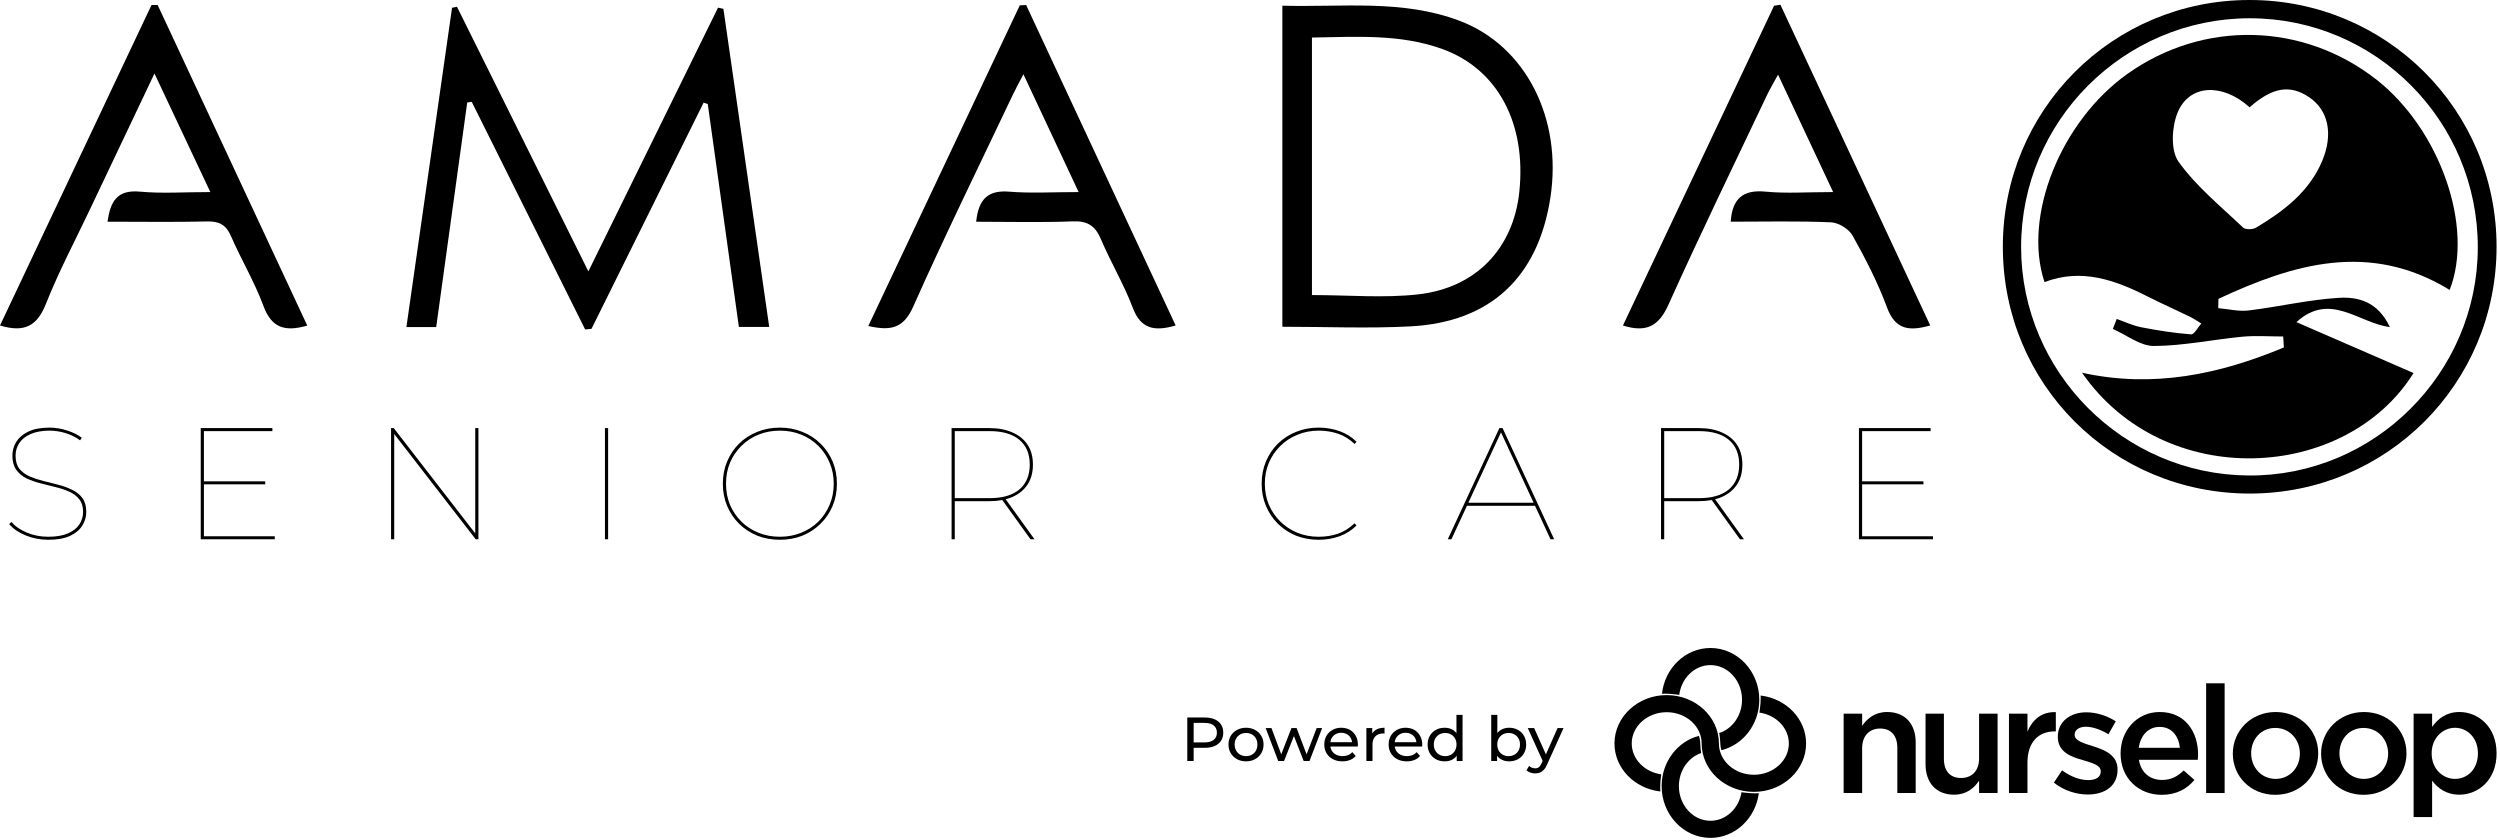
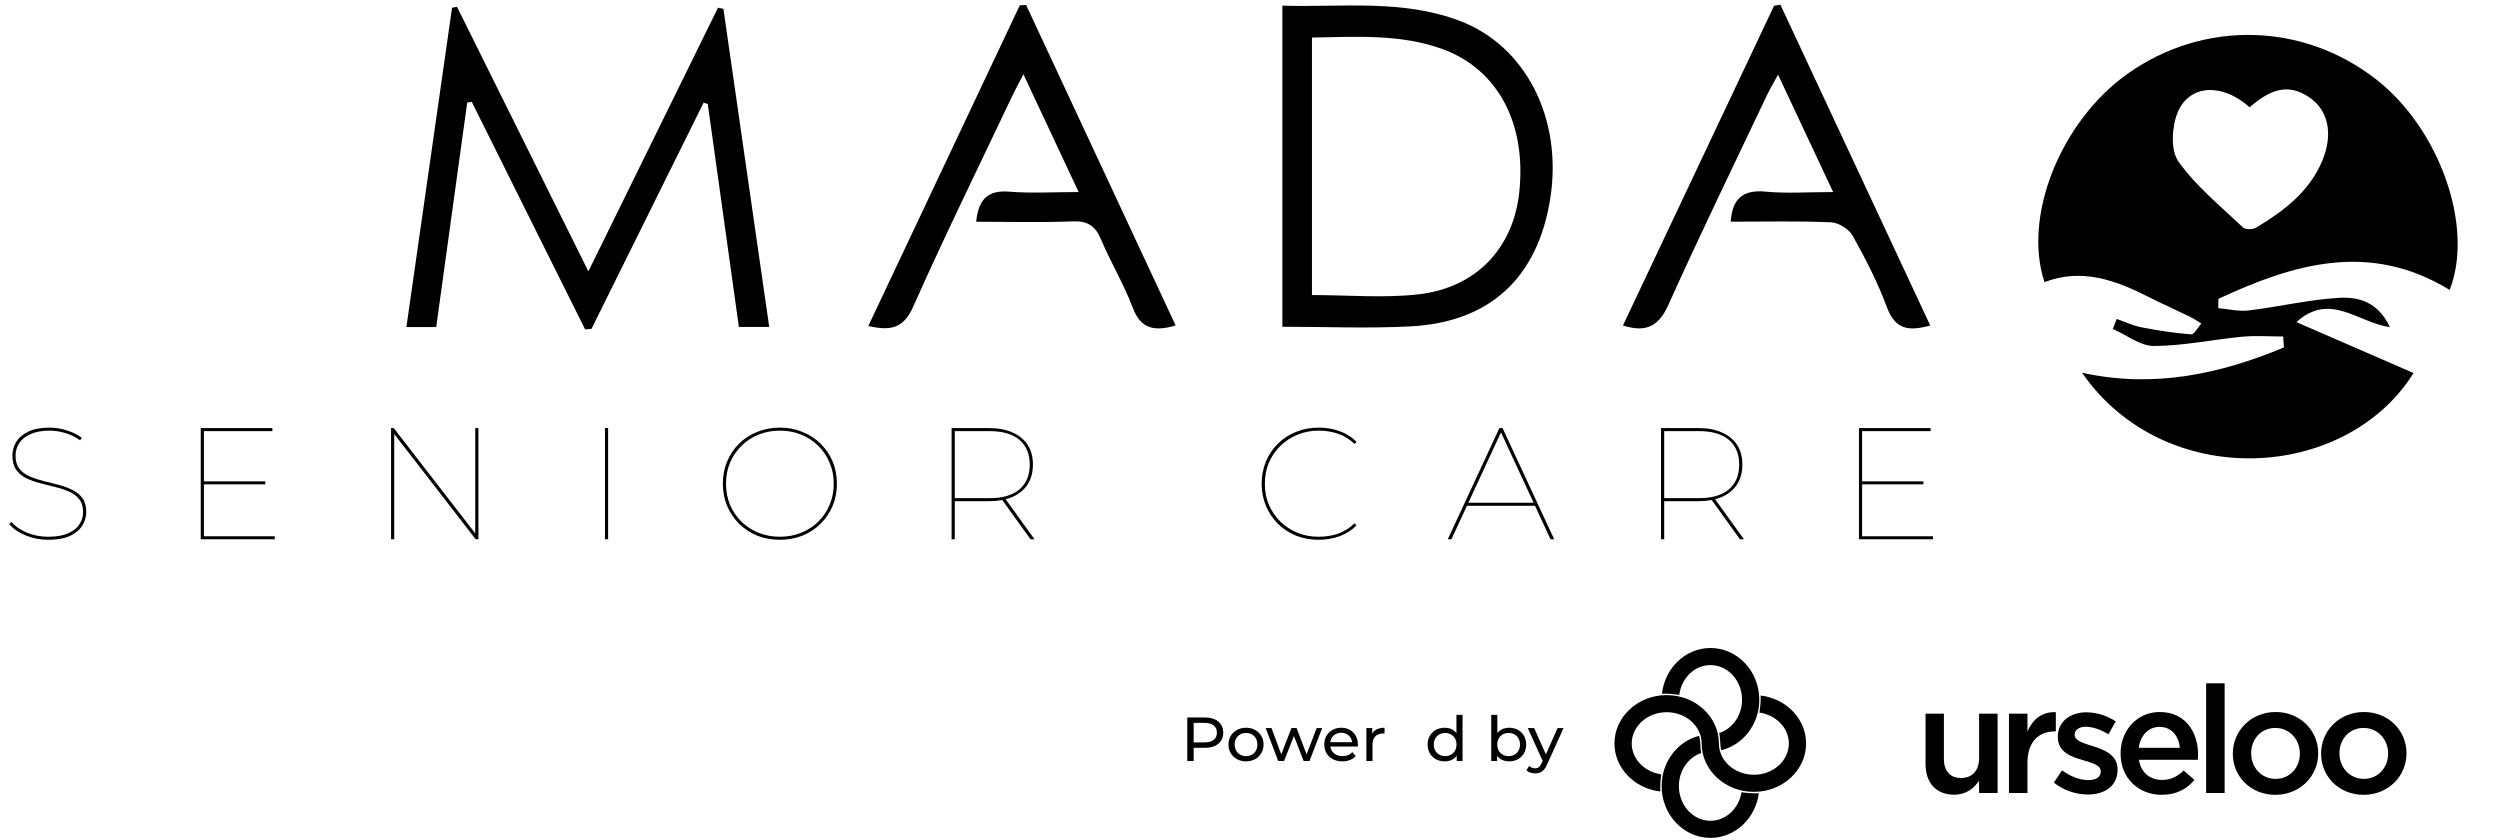
<svg xmlns="http://www.w3.org/2000/svg" width="598" height="201" viewBox="0 0 598 201" fill="none">
  <path d="M140.74 64.91C151.45 43.12 161.6 22.48 171.75 1.83C172.18 1.92 172.61 2.02 173.04 2.11C176.68 27.37 180.32 52.62 184 78.21H176.74C174.26 60.42 171.78 42.66 169.3 24.9C168.97 24.78 168.64 24.66 168.31 24.54C159.37 42.58 150.43 60.61 141.49 78.65C140.98 78.7 140.48 78.76 139.97 78.81C130.93 60.66 121.88 42.51 112.84 24.36C112.48 24.41 112.12 24.47 111.76 24.52C109.29 42.37 106.83 60.23 104.34 78.24H97.21C100.86 52.69 104.5 27.28 108.13 1.86C108.52 1.78 108.92 1.7 109.31 1.62C119.63 22.4 129.95 43.19 140.73 64.9L140.74 64.91Z" fill="black" />
  <path d="M306.74 78.17V1.36C320.97 1.77 335.38 -0.22 349.12 4.97C365.04 10.98 373.76 28.44 370.85 47.3C367.92 66.31 356.52 77.06 337.38 78.07C327.29 78.6 317.15 78.16 306.74 78.16V78.17ZM313.82 70.58C322.68 70.58 331.06 71.34 339.25 70.41C353.18 68.83 362.01 59.31 363.42 45.91C365.14 29.56 358.3 16.58 345.1 11.76C335.04 8.09 324.55 8.81 313.82 8.98V70.58Z" fill="black" />
-   <path d="M479.08 59.09C479.04 26.3 505.27 0.02 538.06 1.13993e-05C570.82 -0.02 597.17 26.28 597.18 59C597.18 91.76 570.92 118.05 538.15 118.06C505.31 118.07 479.11 91.91 479.08 59.09ZM592.69 59.18C592.72 28.92 568.26 4.35 538.12 4.37C507.97 4.39 483.41 29.01 483.45 59.15C483.49 89.04 507.89 113.52 537.84 113.74C567.89 113.96 592.66 89.32 592.69 59.18Z" fill="black" />
  <path d="M388.2 77.87C400.37 52.11 412.37 26.74 424.36 1.37C424.86 1.29 425.37 1.21 425.87 1.13C437.76 26.59 449.66 52.06 461.71 77.85C456.69 79.26 453.36 78.94 451.35 73.49C449.17 67.58 446.24 61.91 443.16 56.39C442.28 54.81 439.81 53.26 438 53.18C430.03 52.83 422.03 53.03 413.98 53.03C414.37 47.52 416.88 45.31 422.35 45.84C427.29 46.32 432.31 45.94 438.49 45.94C434.01 36.4 429.84 27.52 425.31 17.86C424.17 19.96 423.36 21.29 422.7 22.68C414.78 39.38 406.69 55.99 399.11 72.85C396.82 77.93 393.93 79.66 388.19 77.86L388.2 77.87Z" fill="black" />
  <path d="M233.5 53.03C234.08 47.45 236.47 45.43 241.47 45.85C246.59 46.27 251.77 45.94 258.01 45.94C253.53 36.38 249.35 27.46 244.8 17.76C243.69 19.9 242.91 21.31 242.22 22.77C234.23 39.62 226 56.36 218.42 73.39C216.09 78.63 212.97 79.17 207.7 77.98C219.88 52.2 231.9 26.74 243.93 1.28C244.44 1.25 244.94 1.23 245.45 1.2C257.34 26.69 269.24 52.19 281.22 77.86C276.18 79.31 272.9 78.76 270.95 73.6C268.84 68.01 265.72 62.82 263.38 57.3C262.03 54.11 260.25 52.81 256.66 52.95C249.02 53.25 241.36 53.04 233.51 53.04L233.5 53.03Z" fill="black" />
-   <path d="M0 77.86C12.18 52.11 24.21 26.65 36.24 1.2C36.73 1.2 37.22 1.2 37.71 1.2C49.62 26.71 61.52 52.22 73.5 77.88C68.24 79.4 64.99 78.51 63.03 73.22C60.91 67.47 57.7 62.12 55.25 56.48C54.06 53.75 52.42 52.9 49.52 52.97C41.71 53.16 33.88 53.03 25.71 53.03C26.42 48.24 27.93 45.32 33.48 45.84C38.72 46.33 44.03 45.94 50.31 45.94C45.75 36.27 41.55 27.36 36.95 17.58C31.51 29.03 26.52 39.53 21.54 50.03C17.98 57.55 14.06 64.93 11 72.65C8.94 77.84 6.01 79.67 0 77.86Z" fill="black" />
  <path d="M546.13 80.49C542.88 80.49 539.6 80.24 536.37 80.54C529.31 81.21 522.27 82.73 515.22 82.76C511.95 82.77 508.67 80.13 505.39 78.68C505.7 77.88 506.01 77.09 506.32 76.29C508.27 76.97 510.17 77.89 512.18 78.28C516.13 79.05 520.12 79.68 524.12 79.98C524.86 80.04 525.73 78.29 526.55 77.38C525.63 76.83 524.75 76.21 523.79 75.74C520.51 74.14 517.17 72.67 513.92 71.02C506.02 67.01 497.98 64.07 489.05 67.48C483.8 51.8 492.89 29.03 508.91 17.65C527.08 4.75 550.94 5.32 568.48 19.07C583.55 30.89 591.87 54.27 585.96 69.35C566.85 57.65 548.65 63.09 530.65 71.48C530.64 72.22 530.62 72.96 530.61 73.71C533.04 73.92 535.52 74.55 537.89 74.26C545.12 73.38 552.27 71.67 559.51 71.24C563.99 70.98 568.78 72.08 571.66 78.25C564.05 77.22 557.38 69.73 549.3 77.05C559.23 81.37 568.32 85.32 577.32 89.23C561.11 115.19 517.78 117.69 498.02 89.16C515.13 92.92 530.94 89.51 546.3 83.11C546.25 82.23 546.19 81.35 546.14 80.47L546.13 80.49ZM538.11 25.67C531.64 19.82 523.65 20.1 520.86 26.98C519.48 30.4 519.18 35.97 521.09 38.65C525.31 44.58 531.2 49.34 536.54 54.43C537.11 54.97 538.86 54.93 539.64 54.46C546.26 50.49 552.36 45.91 555.48 38.47C558.17 32.04 556.93 26.34 552.34 23.25C547.75 20.16 543.55 20.87 538.1 25.67H538.11Z" fill="black" />
  <path d="M11.552 129.114C9.627 129.114 7.803 128.759 6.08 128.05C4.383 127.341 3.091 126.441 2.204 125.352L2.736 124.858C3.572 125.846 4.775 126.682 6.346 127.366C7.942 128.05 9.665 128.392 11.514 128.392C13.439 128.392 15.01 128.126 16.226 127.594C17.467 127.062 18.379 126.353 18.962 125.466C19.57 124.554 19.874 123.553 19.874 122.464C19.874 121.197 19.57 120.184 18.962 119.424C18.354 118.639 17.543 118.031 16.53 117.6C15.517 117.144 14.415 116.777 13.224 116.498C12.033 116.194 10.83 115.89 9.614 115.586C8.423 115.282 7.321 114.889 6.308 114.408C5.295 113.901 4.484 113.217 3.876 112.356C3.268 111.495 2.964 110.367 2.964 108.974C2.964 107.809 3.268 106.719 3.876 105.706C4.509 104.693 5.472 103.869 6.764 103.236C8.081 102.603 9.779 102.286 11.856 102.286C13.275 102.286 14.668 102.514 16.036 102.97C17.429 103.401 18.607 103.983 19.57 104.718L19.152 105.326C18.088 104.541 16.91 103.958 15.618 103.578C14.326 103.198 13.085 103.008 11.894 103.008C10.045 103.008 8.512 103.287 7.296 103.844C6.08 104.376 5.181 105.098 4.598 106.01C4.015 106.897 3.724 107.897 3.724 109.012C3.724 110.304 4.028 111.343 4.636 112.128C5.244 112.888 6.055 113.496 7.068 113.952C8.081 114.383 9.183 114.75 10.374 115.054C11.59 115.333 12.793 115.637 13.984 115.966C15.175 116.27 16.277 116.675 17.29 117.182C18.303 117.663 19.114 118.322 19.722 119.158C20.33 119.994 20.634 121.096 20.634 122.464C20.634 123.629 20.317 124.719 19.684 125.732C19.051 126.745 18.063 127.569 16.72 128.202C15.377 128.81 13.655 129.114 11.552 129.114ZM48.586 115.13H63.444V115.852H48.586V115.13ZM48.776 128.278H65.724V129H48.016V102.4H65.154V103.122H48.776V128.278ZM93.539 129V102.4H94.185L114.097 128.126H113.679V102.4H114.439V129H113.793L93.881 103.274H94.299V129H93.539ZM144.703 129V102.4H145.463V129H144.703ZM186.546 129.114C184.595 129.114 182.784 128.785 181.112 128.126C179.465 127.442 178.021 126.492 176.78 125.276C175.564 124.06 174.614 122.641 173.93 121.02C173.246 119.399 172.904 117.625 172.904 115.7C172.904 113.775 173.246 112.001 173.93 110.38C174.614 108.759 175.564 107.34 176.78 106.124C178.021 104.908 179.465 103.971 181.112 103.312C182.784 102.628 184.595 102.286 186.546 102.286C188.496 102.286 190.295 102.628 191.942 103.312C193.614 103.971 195.058 104.908 196.274 106.124C197.515 107.34 198.478 108.759 199.162 110.38C199.846 112.001 200.188 113.775 200.188 115.7C200.188 117.625 199.846 119.399 199.162 121.02C198.478 122.641 197.515 124.06 196.274 125.276C195.058 126.492 193.614 127.442 191.942 128.126C190.295 128.785 188.496 129.114 186.546 129.114ZM186.546 128.392C188.37 128.392 190.067 128.075 191.638 127.442C193.208 126.809 194.576 125.922 195.742 124.782C196.907 123.617 197.806 122.274 198.44 120.754C199.098 119.209 199.428 117.524 199.428 115.7C199.428 113.876 199.098 112.204 198.44 110.684C197.806 109.139 196.907 107.796 195.742 106.656C194.576 105.491 193.208 104.591 191.638 103.958C190.067 103.325 188.37 103.008 186.546 103.008C184.722 103.008 183.024 103.325 181.454 103.958C179.883 104.591 178.515 105.491 177.35 106.656C176.184 107.796 175.272 109.139 174.614 110.684C173.98 112.204 173.664 113.876 173.664 115.7C173.664 117.524 173.98 119.209 174.614 120.754C175.272 122.274 176.184 123.617 177.35 124.782C178.515 125.922 179.883 126.809 181.454 127.442C183.024 128.075 184.722 128.392 186.546 128.392ZM227.621 129V102.4H236.627C238.806 102.4 240.668 102.755 242.213 103.464C243.784 104.148 244.987 105.136 245.823 106.428C246.659 107.72 247.077 109.291 247.077 111.14C247.077 112.964 246.659 114.535 245.823 115.852C244.987 117.144 243.784 118.145 242.213 118.854C240.668 119.538 238.806 119.88 236.627 119.88H228.039L228.381 119.538V129H227.621ZM246.507 129L239.553 119.348H240.503L247.457 129H246.507ZM228.381 119.462L228.039 119.158H236.703C239.819 119.158 242.201 118.461 243.847 117.068C245.494 115.649 246.317 113.673 246.317 111.14C246.317 108.581 245.494 106.605 243.847 105.212C242.201 103.819 239.819 103.122 236.703 103.122H228.039L228.381 102.818V119.462ZM315.432 129.114C313.482 129.114 311.67 128.785 309.998 128.126C308.352 127.442 306.908 126.492 305.666 125.276C304.45 124.06 303.5 122.641 302.816 121.02C302.132 119.399 301.79 117.625 301.79 115.7C301.79 113.775 302.132 112.001 302.816 110.38C303.5 108.759 304.45 107.34 305.666 106.124C306.908 104.908 308.352 103.971 309.998 103.312C311.67 102.628 313.482 102.286 315.432 102.286C317.18 102.286 318.84 102.565 320.41 103.122C321.981 103.679 323.336 104.528 324.476 105.668L324.02 106.2C322.804 105.035 321.474 104.211 320.03 103.73C318.586 103.249 317.054 103.008 315.432 103.008C313.608 103.008 311.911 103.337 310.34 103.996C308.77 104.629 307.402 105.529 306.236 106.694C305.071 107.834 304.159 109.177 303.5 110.722C302.867 112.242 302.55 113.901 302.55 115.7C302.55 117.499 302.867 119.171 303.5 120.716C304.159 122.236 305.071 123.579 306.236 124.744C307.402 125.884 308.77 126.783 310.34 127.442C311.911 128.075 313.608 128.392 315.432 128.392C317.054 128.392 318.586 128.151 320.03 127.67C321.474 127.163 322.804 126.327 324.02 125.162L324.476 125.694C323.336 126.834 321.981 127.695 320.41 128.278C318.84 128.835 317.18 129.114 315.432 129.114ZM346.304 129L358.654 102.4H359.414L371.764 129H370.89L358.844 103.008H359.224L347.178 129H346.304ZM350.37 120.982L350.75 120.26H367.28L367.66 120.982H350.37ZM397.318 129V102.4H406.324C408.503 102.4 410.365 102.755 411.91 103.464C413.481 104.148 414.684 105.136 415.52 106.428C416.356 107.72 416.774 109.291 416.774 111.14C416.774 112.964 416.356 114.535 415.52 115.852C414.684 117.144 413.481 118.145 411.91 118.854C410.365 119.538 408.503 119.88 406.324 119.88H397.736L398.078 119.538V129H397.318ZM416.204 129L409.25 119.348H410.2L417.154 129H416.204ZM398.078 119.462L397.736 119.158H406.4C409.516 119.158 411.897 118.461 413.544 117.068C415.191 115.649 416.014 113.673 416.014 111.14C416.014 108.581 415.191 106.605 413.544 105.212C411.897 103.819 409.516 103.122 406.4 103.122H397.736L398.078 102.818V119.462ZM445.229 115.13H460.087V115.852H445.229V115.13ZM445.419 128.278H462.367V129H444.659V102.4H461.797V103.122H445.419V128.278Z" fill="black" />
  <g clip-path="url(#clip0_113_565)">
-     <path d="M440.999 170.708H445.424V173.62C446.658 171.858 448.436 170.313 451.411 170.313C455.728 170.313 458.232 173.19 458.232 177.575V189.69H453.841V178.905C453.841 175.957 452.354 174.267 449.741 174.267C447.129 174.267 445.424 176.028 445.424 178.976V189.689H440.999V170.707V170.708Z" fill="black" />
    <path d="M460.59 182.787V170.708H464.981V181.493C464.981 184.441 466.468 186.095 469.081 186.095C471.693 186.095 473.397 184.37 473.397 181.422V170.71H477.823V189.692H473.397V186.744C472.164 188.542 470.386 190.087 467.411 190.087C463.094 190.087 460.59 187.21 460.59 182.789V182.787Z" fill="black" />
    <path d="M480.544 170.708H484.969V174.986C486.166 172.146 488.38 170.205 491.754 170.348V174.95H491.5C487.654 174.95 484.969 177.431 484.969 182.463V189.689H480.544V170.707V170.708Z" fill="black" />
    <path d="M491.283 187.209L493.242 184.261C495.347 185.808 497.559 186.599 499.519 186.599C501.479 186.599 502.494 185.808 502.494 184.549V184.478C502.494 183.004 500.462 182.501 498.214 181.818C495.384 181.027 492.227 179.876 492.227 176.281V176.209C492.227 172.578 495.239 170.384 499.048 170.384C501.442 170.384 504.055 171.211 506.086 172.541L504.345 175.633C502.495 174.518 500.536 173.835 498.94 173.835C497.235 173.835 496.256 174.662 496.256 175.704V175.777C496.256 177.18 498.324 177.754 500.572 178.473C503.365 179.337 506.522 180.594 506.522 184.01V184.081C506.522 188.071 503.402 190.049 499.411 190.049C496.69 190.049 493.678 189.115 491.284 187.209H491.283Z" fill="black" />
    <path d="M507.245 180.27V180.199C507.245 174.769 511.126 170.313 516.605 170.313C522.699 170.313 525.783 175.059 525.783 180.523C525.783 180.918 525.746 181.313 525.711 181.745H511.635C512.107 184.837 514.319 186.562 517.149 186.562C519.289 186.562 520.813 185.772 522.337 184.298L524.913 186.562C523.098 188.719 520.596 190.12 517.077 190.12C511.526 190.12 507.245 186.131 507.245 180.27ZM521.429 178.869C521.139 176.065 519.469 173.871 516.568 173.871C513.884 173.871 511.997 175.921 511.598 178.869H521.429Z" fill="black" />
    <path d="M527.706 163.446H532.131V189.69H527.706V163.446Z" fill="black" />
    <path d="M534.091 180.306V180.235C534.091 174.806 538.444 170.313 544.322 170.313C550.2 170.313 554.517 174.735 554.517 180.164V180.237C554.517 185.629 550.163 190.122 544.25 190.122C538.337 190.122 534.092 185.7 534.092 180.308L534.091 180.306ZM550.126 180.306V180.235C550.126 176.892 547.696 174.123 544.249 174.123C540.802 174.123 538.481 176.855 538.481 180.162V180.235C538.481 183.542 540.912 186.311 544.322 186.311C547.733 186.311 550.126 183.578 550.126 180.308V180.306Z" fill="black" />
    <path d="M555.206 180.306V180.235C555.206 174.806 559.56 170.313 565.437 170.313C571.315 170.313 575.632 174.735 575.632 180.164V180.237C575.632 185.629 571.278 190.122 565.366 190.122C559.453 190.122 555.208 185.7 555.208 180.308L555.206 180.306ZM571.24 180.306V180.235C571.24 176.892 568.809 174.123 565.362 174.123C561.915 174.123 559.595 176.855 559.595 180.162V180.235C559.595 183.542 562.025 186.311 565.436 186.311C568.846 186.311 571.24 183.578 571.24 180.308V180.306Z" fill="black" />
-     <path d="M577.336 170.708H581.762V173.871C583.177 171.894 585.172 170.313 588.292 170.313C592.791 170.313 597.18 173.836 597.18 180.164V180.237C597.18 186.527 592.826 190.087 588.292 190.087C585.1 190.087 583.104 188.506 581.762 186.744V195.444H577.336V170.708ZM592.718 180.235V180.162C592.718 176.495 590.179 174.086 587.239 174.086C584.299 174.086 581.652 176.531 581.652 180.162V180.235C581.652 183.866 584.264 186.311 587.239 186.311C590.214 186.311 592.718 183.973 592.718 180.235Z" fill="black" />
    <path d="M399.645 165.983C400.646 166.067 401.332 166.167 401.675 166.222C402.191 162.199 405.339 159.091 409.144 159.091C413.308 159.091 416.696 162.809 416.696 167.379C416.696 171.151 414.385 174.336 411.238 175.336C411.338 175.877 411.468 176.724 411.49 177.64C411.509 178.443 411.634 179.047 411.745 179.443C416.937 178.185 420.823 173.255 420.823 167.378C420.824 160.552 415.585 155 409.146 155C403.161 155 398.217 159.795 397.545 165.948C397.995 165.923 398.745 165.907 399.645 165.983Z" fill="black" />
    <path d="M419.774 189.768C419.396 189.768 418.949 189.754 418.456 189.713C417.584 189.64 416.949 189.555 416.571 189.496C415.942 193.374 412.854 196.331 409.144 196.331C404.98 196.331 401.592 192.613 401.592 188.043C401.592 184.325 403.834 181.171 406.913 180.124C406.825 179.588 406.731 178.851 406.716 178.065C406.697 177.069 406.519 176.376 406.396 176.013C401.278 177.327 397.463 182.22 397.463 188.043C397.463 194.868 402.703 200.421 409.144 200.421C415.042 200.421 419.929 195.762 420.711 189.735C420.495 189.749 420.175 189.765 419.774 189.765V189.768Z" fill="black" />
    <path d="M421.143 166.367C421.164 166.821 421.173 167.517 421.103 168.339C421.011 169.432 420.897 170.156 420.846 170.452C424.833 171.02 427.891 174.116 427.891 177.841C427.891 181.967 424.139 185.324 419.526 185.324C414.914 185.324 411.162 181.967 411.162 177.841C411.162 171.46 405.559 166.266 398.671 166.266C391.783 166.266 386.18 171.46 386.18 177.841C386.18 183.746 390.979 188.628 397.152 189.325C397.122 188.892 397.09 188.118 397.163 187.168C397.233 186.243 397.321 185.585 397.375 185.224C393.379 184.665 390.309 181.571 390.309 177.841C390.309 173.715 394.061 170.357 398.673 170.357C403.285 170.357 407.037 173.715 407.037 177.841C407.037 184.222 412.64 189.415 419.528 189.415C426.416 189.415 432.019 184.223 432.019 177.841C432.019 171.967 427.27 167.104 421.143 166.367Z" fill="black" />
  </g>
  <path d="M284 182.028V171.624H288.157C289.091 171.624 289.888 171.768 290.548 172.055C291.208 172.343 291.716 172.759 292.071 173.304C292.426 173.849 292.604 174.498 292.604 175.251C292.604 176.004 292.426 176.653 292.071 177.197C291.716 177.732 291.208 178.149 290.548 178.446C289.888 178.733 289.091 178.877 288.157 178.877H284.838L285.523 178.178V182.028H284ZM285.523 178.327L284.838 177.584H288.112C289.086 177.584 289.822 177.381 290.32 176.975C290.827 176.568 291.081 175.994 291.081 175.251C291.081 174.507 290.827 173.933 290.32 173.527C289.822 173.12 289.086 172.917 288.112 172.917H284.838L285.523 172.174V178.327Z" fill="black" />
  <path d="M298.055 182.117C297.243 182.117 296.522 181.943 295.893 181.597C295.263 181.25 294.766 180.774 294.4 180.17C294.035 179.556 293.852 178.862 293.852 178.089C293.852 177.306 294.035 176.613 294.4 176.008C294.766 175.404 295.263 174.933 295.893 174.597C296.522 174.25 297.243 174.076 298.055 174.076C298.857 174.076 299.573 174.25 300.202 174.597C300.842 174.933 301.339 175.404 301.695 176.008C302.06 176.603 302.243 177.297 302.243 178.089C302.243 178.872 302.06 179.565 301.695 180.17C301.339 180.774 300.842 181.25 300.202 181.597C299.573 181.943 298.857 182.117 298.055 182.117ZM298.055 180.868C298.573 180.868 299.035 180.754 299.441 180.527C299.857 180.299 300.182 179.977 300.415 179.561C300.649 179.134 300.766 178.644 300.766 178.089C300.766 177.524 300.649 177.039 300.415 176.633C300.182 176.217 299.857 175.895 299.441 175.667C299.035 175.439 298.573 175.325 298.055 175.325C297.537 175.325 297.075 175.439 296.669 175.667C296.263 175.895 295.938 176.217 295.695 176.633C295.451 177.039 295.329 177.524 295.329 178.089C295.329 178.644 295.451 179.134 295.695 179.561C295.938 179.977 296.263 180.299 296.669 180.527C297.075 180.754 297.537 180.868 298.055 180.868Z" fill="black" />
  <path d="M305.747 182.028L302.747 174.151H304.133L306.798 181.285H306.143L308.915 174.151H310.148L312.859 181.285H312.219L314.945 174.151H316.255L313.239 182.028H311.838L309.295 175.518H309.722L307.148 182.028H305.747Z" fill="black" />
  <path d="M321.109 182.117C320.246 182.117 319.484 181.943 318.825 181.597C318.175 181.25 317.667 180.774 317.302 180.17C316.946 179.565 316.769 178.872 316.769 178.089C316.769 177.306 316.941 176.613 317.287 176.008C317.642 175.404 318.124 174.933 318.733 174.597C319.352 174.25 320.048 174.076 320.819 174.076C321.601 174.076 322.292 174.245 322.891 174.582C323.489 174.919 323.956 175.394 324.292 176.008C324.637 176.613 324.809 177.321 324.809 178.134C324.809 178.193 324.804 178.263 324.794 178.342C324.794 178.421 324.789 178.495 324.779 178.565H317.911V177.539H324.017L323.423 177.896C323.434 177.391 323.327 176.94 323.104 176.544C322.88 176.147 322.571 175.84 322.175 175.622C321.789 175.394 321.337 175.28 320.819 175.28C320.312 175.28 319.86 175.394 319.464 175.622C319.068 175.84 318.759 176.152 318.535 176.558C318.312 176.955 318.2 177.41 318.2 177.926V178.163C318.2 178.689 318.322 179.159 318.566 179.575C318.819 179.982 319.17 180.299 319.616 180.527C320.063 180.754 320.576 180.868 321.154 180.868C321.632 180.868 322.063 180.789 322.449 180.631C322.845 180.472 323.19 180.234 323.484 179.917L324.292 180.839C323.926 181.255 323.469 181.572 322.921 181.79C322.383 182.008 321.779 182.117 321.109 182.117Z" fill="black" />
  <path d="M326.839 182.028V174.151H328.24V176.291L328.103 175.756C328.327 175.211 328.702 174.795 329.23 174.507C329.758 174.22 330.408 174.076 331.179 174.076V175.459C331.118 175.449 331.057 175.444 330.997 175.444C330.946 175.444 330.895 175.444 330.844 175.444C330.063 175.444 329.443 175.672 328.986 176.127C328.53 176.583 328.301 177.242 328.301 178.104V182.028H326.839Z" fill="black" />
-   <path d="M336.501 182.117C335.638 182.117 334.876 181.943 334.216 181.597C333.567 181.25 333.059 180.774 332.694 180.17C332.338 179.565 332.161 178.872 332.161 178.089C332.161 177.306 332.333 176.613 332.678 176.008C333.034 175.404 333.516 174.933 334.125 174.597C334.744 174.25 335.44 174.076 336.211 174.076C336.993 174.076 337.683 174.245 338.282 174.582C338.881 174.919 339.348 175.394 339.683 176.008C340.028 176.613 340.201 177.321 340.201 178.134C340.201 178.193 340.196 178.263 340.186 178.342C340.186 178.421 340.181 178.495 340.171 178.565H333.303V177.539H339.409L338.815 177.896C338.825 177.391 338.719 176.94 338.496 176.544C338.272 176.147 337.963 175.84 337.567 175.622C337.181 175.394 336.729 175.28 336.211 175.28C335.704 175.28 335.252 175.394 334.856 175.622C334.46 175.84 334.15 176.152 333.927 176.558C333.704 176.955 333.592 177.41 333.592 177.926V178.163C333.592 178.689 333.714 179.159 333.958 179.575C334.211 179.982 334.562 180.299 335.008 180.527C335.455 180.754 335.968 180.868 336.546 180.868C337.023 180.868 337.455 180.789 337.841 180.631C338.237 180.472 338.582 180.234 338.876 179.917L339.683 180.839C339.318 181.255 338.861 181.572 338.313 181.79C337.775 182.008 337.171 182.117 336.501 182.117Z" fill="black" />
  <path d="M345.566 182.117C344.784 182.117 344.084 181.948 343.465 181.611C342.855 181.275 342.373 180.804 342.018 180.2C341.663 179.595 341.485 178.892 341.485 178.089C341.485 177.287 341.663 176.588 342.018 175.994C342.373 175.389 342.855 174.919 343.465 174.582C344.084 174.245 344.784 174.076 345.566 174.076C346.246 174.076 346.86 174.225 347.409 174.522C347.957 174.82 348.393 175.265 348.718 175.86C349.053 176.454 349.221 177.197 349.221 178.089C349.221 178.981 349.058 179.724 348.734 180.318C348.419 180.913 347.987 181.364 347.439 181.671C346.891 181.968 346.267 182.117 345.566 182.117ZM345.688 180.868C346.195 180.868 346.652 180.754 347.058 180.527C347.475 180.299 347.8 179.977 348.033 179.561C348.277 179.134 348.398 178.644 348.398 178.089C348.398 177.524 348.277 177.039 348.033 176.633C347.8 176.217 347.475 175.895 347.058 175.667C346.652 175.439 346.195 175.325 345.688 175.325C345.17 175.325 344.708 175.439 344.302 175.667C343.896 175.895 343.571 176.217 343.327 176.633C343.084 177.039 342.962 177.524 342.962 178.089C342.962 178.644 343.084 179.134 343.327 179.561C343.571 179.977 343.896 180.299 344.302 180.527C344.708 180.754 345.17 180.868 345.688 180.868ZM348.444 182.028V179.902L348.536 178.074L348.383 176.246V171H349.845V182.028H348.444Z" fill="black" />
  <path d="M360.98 182.117C360.29 182.117 359.665 181.968 359.107 181.671C358.559 181.364 358.122 180.913 357.797 180.318C357.483 179.724 357.325 178.981 357.325 178.089C357.325 177.197 357.488 176.454 357.813 175.86C358.148 175.265 358.589 174.82 359.137 174.522C359.696 174.225 360.31 174.076 360.98 174.076C361.772 174.076 362.472 174.245 363.081 174.582C363.691 174.919 364.173 175.389 364.528 175.994C364.883 176.588 365.061 177.287 365.061 178.089C365.061 178.892 364.883 179.595 364.528 180.2C364.173 180.804 363.691 181.275 363.081 181.611C362.472 181.948 361.772 182.117 360.98 182.117ZM356.701 182.028V171H358.163V176.246L358.01 178.074L358.102 179.902V182.028H356.701ZM360.858 180.868C361.376 180.868 361.838 180.754 362.244 180.527C362.66 180.299 362.985 179.977 363.219 179.561C363.462 179.134 363.584 178.644 363.584 178.089C363.584 177.524 363.462 177.039 363.219 176.633C362.985 176.217 362.66 175.895 362.244 175.667C361.838 175.439 361.376 175.325 360.858 175.325C360.351 175.325 359.889 175.439 359.472 175.667C359.066 175.895 358.741 176.217 358.498 176.633C358.264 177.039 358.148 177.524 358.148 178.089C358.148 178.644 358.264 179.134 358.498 179.561C358.741 179.977 359.066 180.299 359.472 180.527C359.889 180.754 360.351 180.868 360.858 180.868Z" fill="black" />
  <path d="M367.208 185C366.822 185 366.447 184.936 366.081 184.807C365.716 184.688 365.401 184.51 365.137 184.272L365.762 183.202C365.965 183.39 366.188 183.534 366.432 183.633C366.675 183.732 366.934 183.781 367.208 183.781C367.564 183.781 367.858 183.692 368.091 183.514C368.325 183.335 368.543 183.018 368.746 182.563L369.249 181.478L369.401 181.299L372.569 174.151H374L370.086 182.815C369.853 183.37 369.589 183.806 369.294 184.123C369.01 184.44 368.695 184.663 368.35 184.792C368.005 184.931 367.624 185 367.208 185ZM369.127 182.28L365.442 174.151H366.965L370.102 181.166L369.127 182.28Z" fill="black" />
  <defs>
    <clipPath id="clip0_113_565">
      <rect width="211" height="45.424" fill="white" transform="translate(386.18 155)" />
    </clipPath>
  </defs>
</svg>